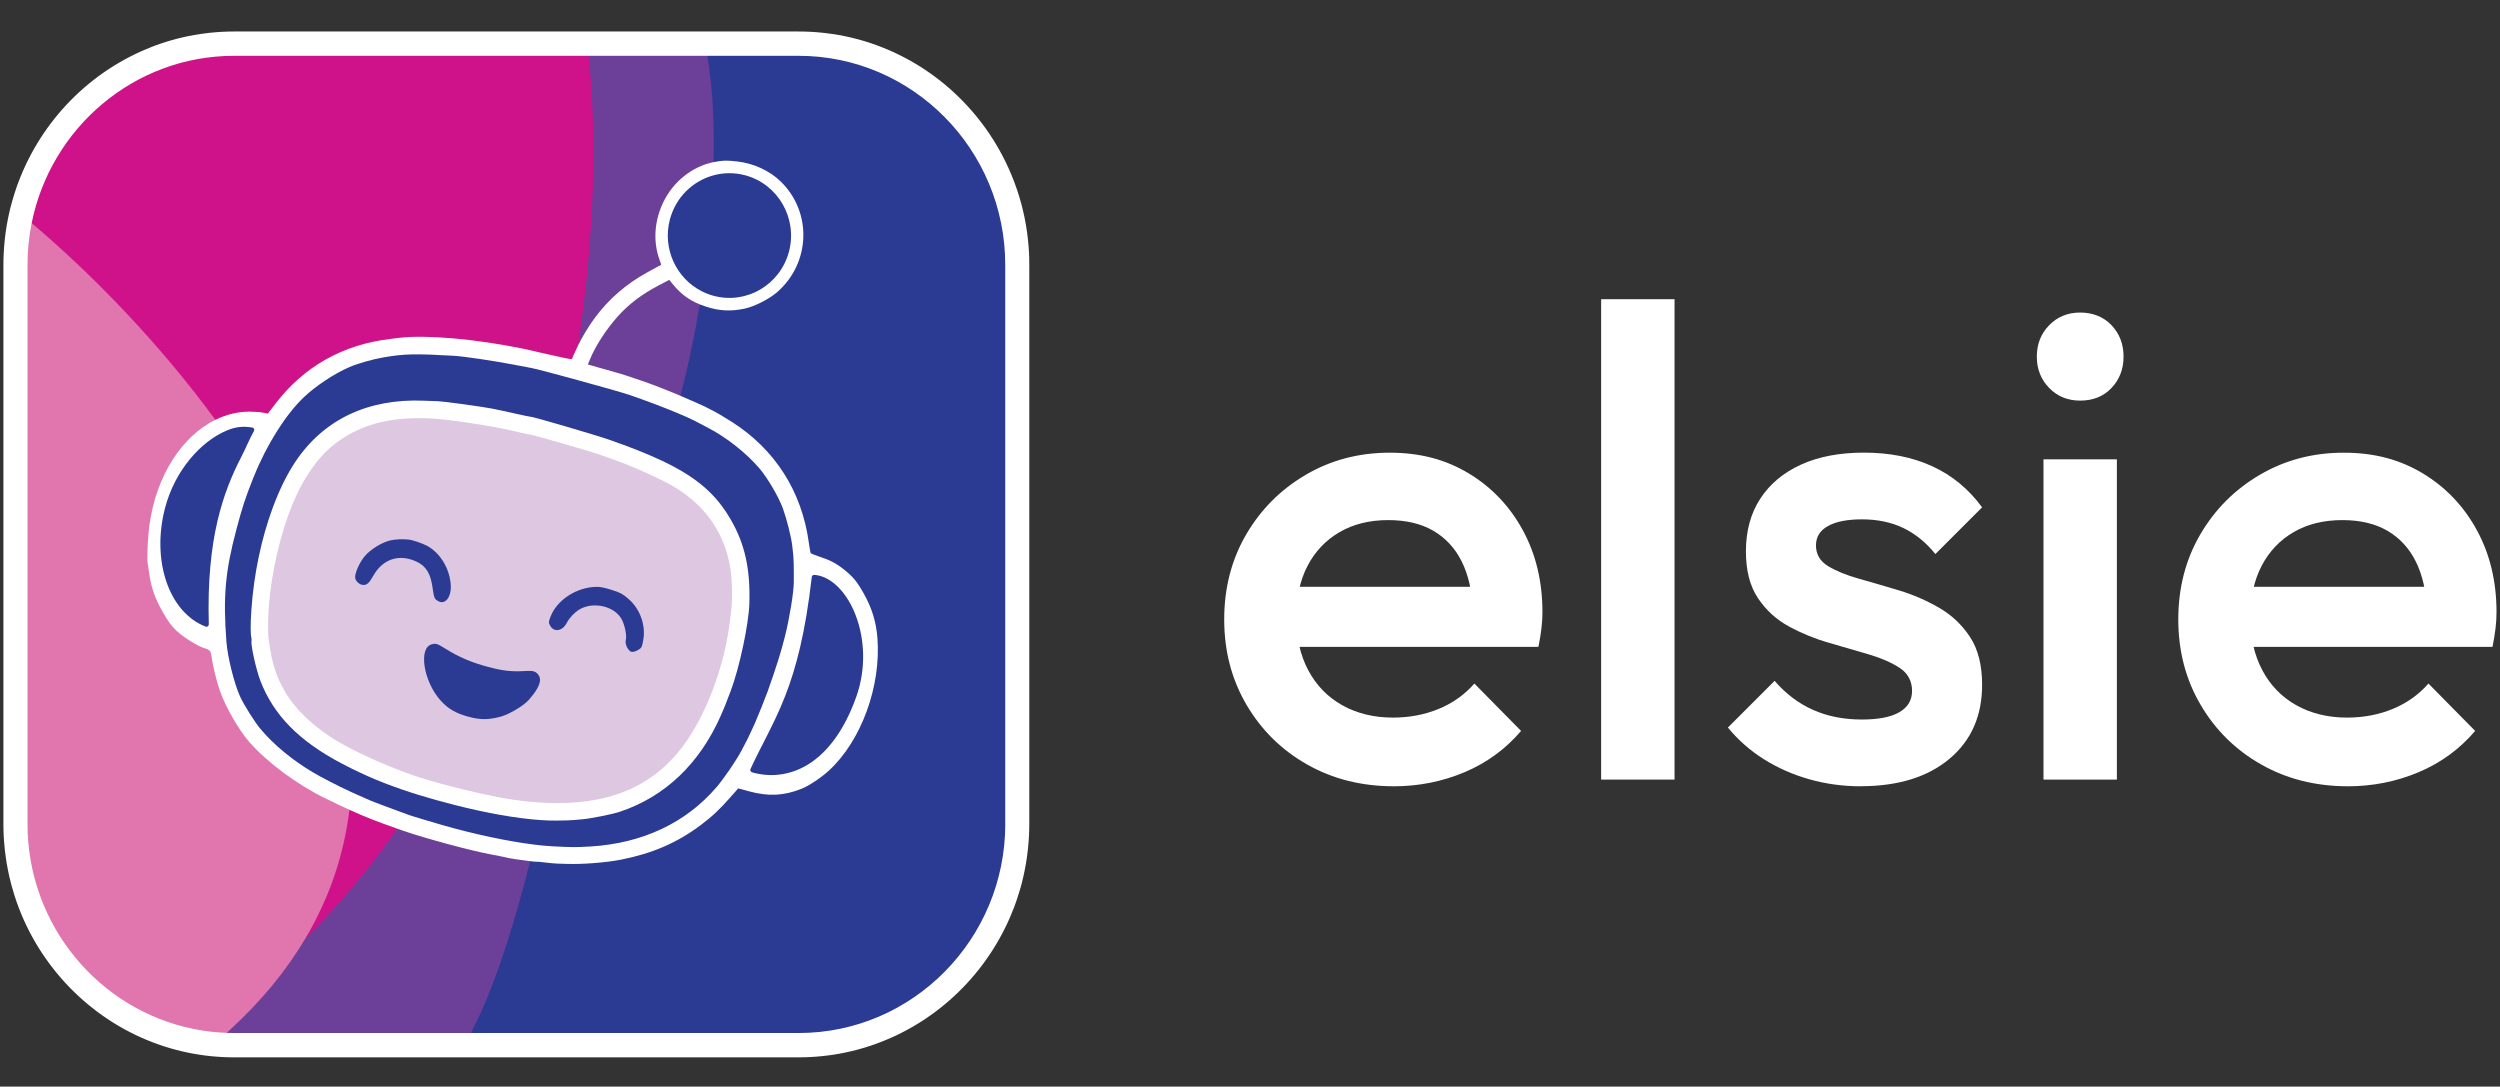
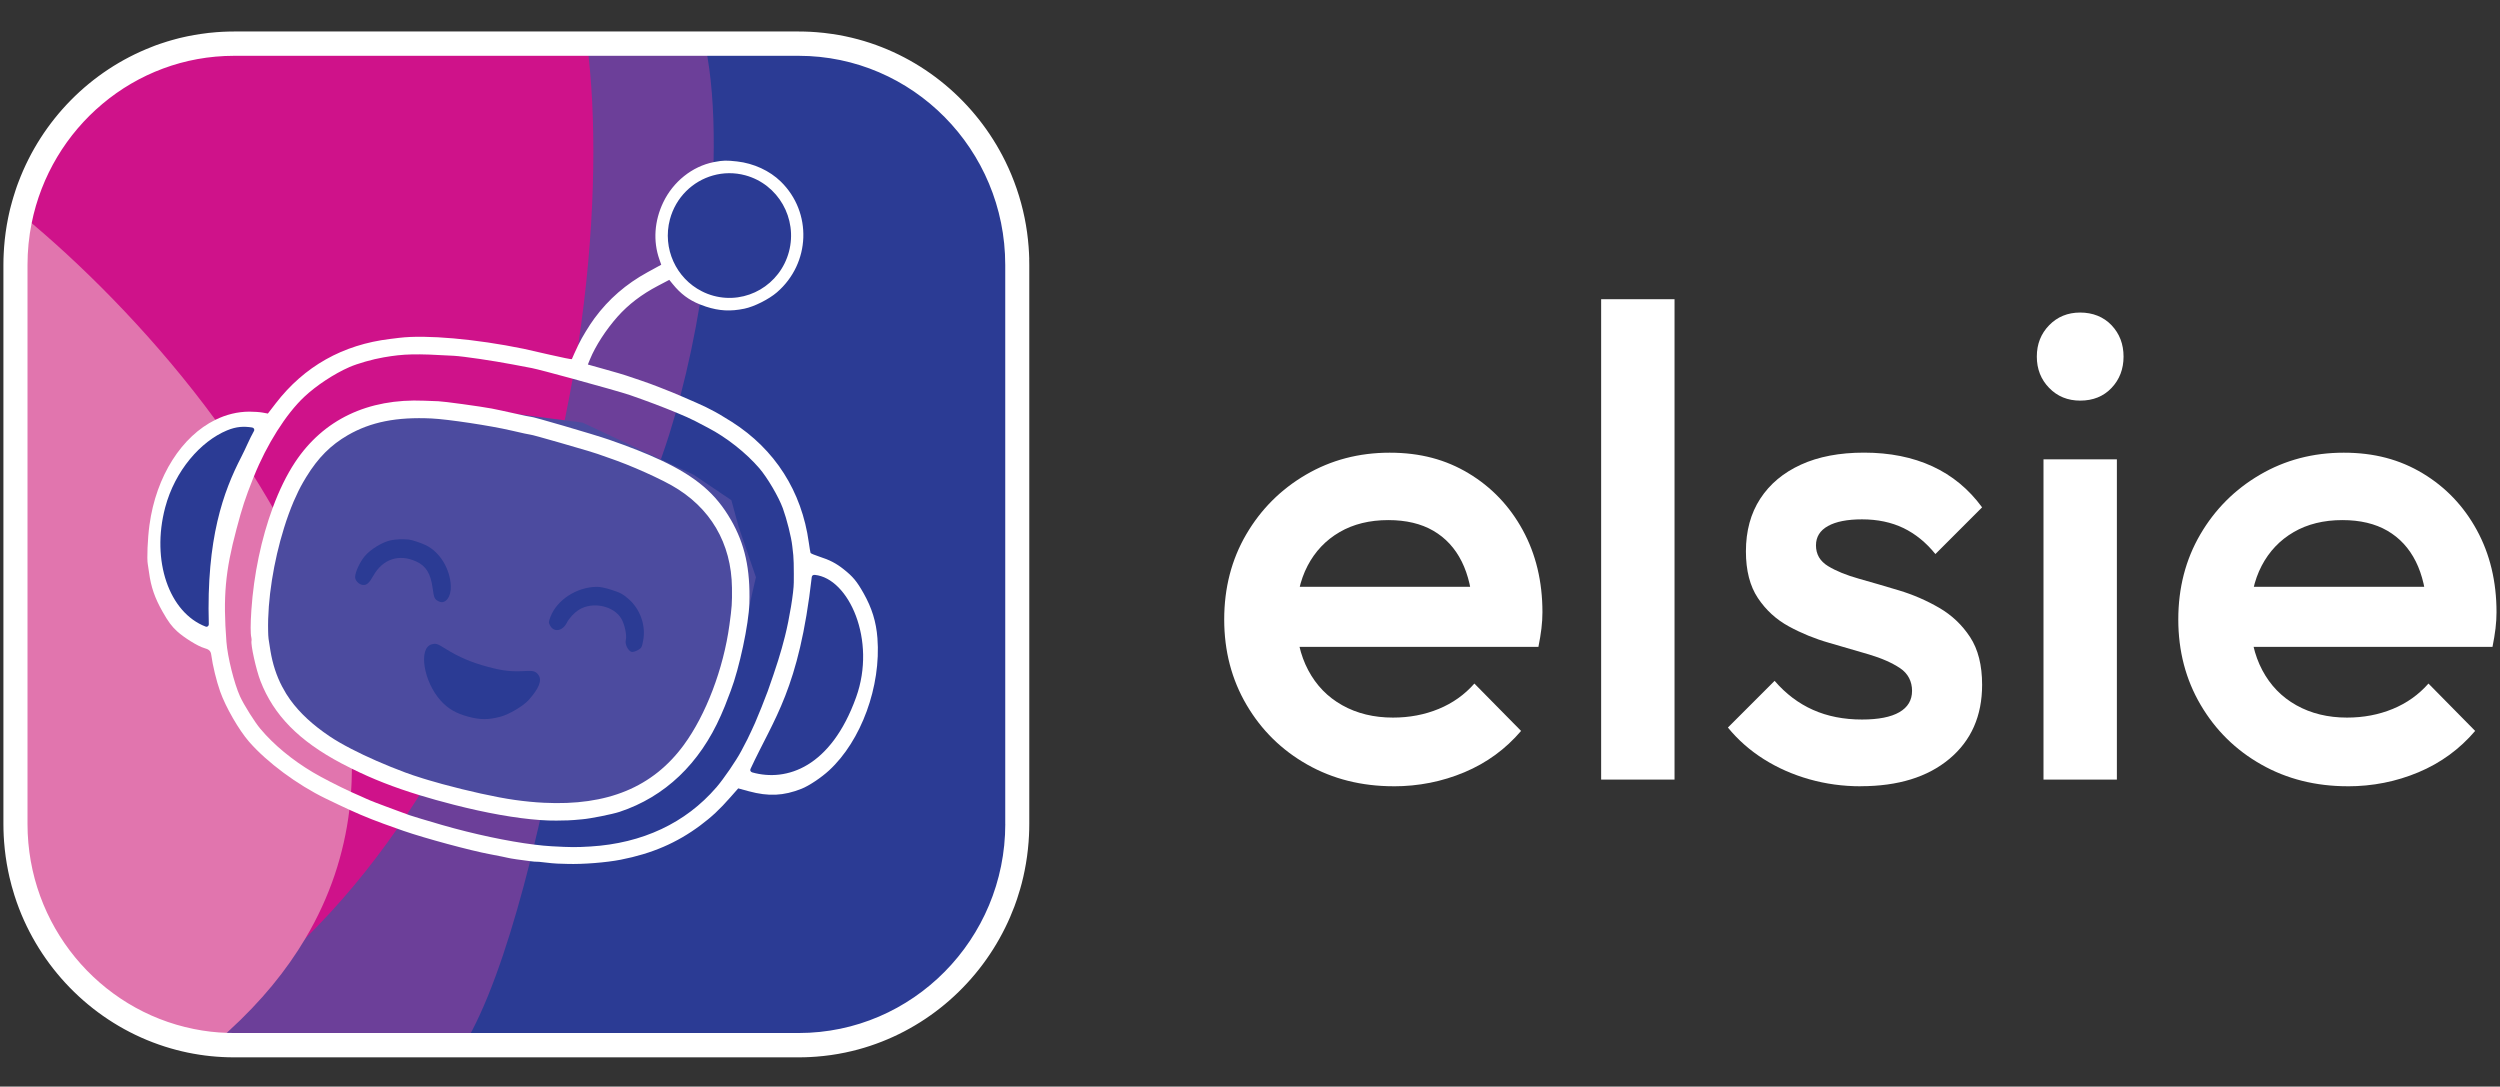
<svg xmlns="http://www.w3.org/2000/svg" width="635" height="276" viewBox="0 0 635 276" fill="none">
  <rect x="0" y="0" width="635" height="276" fill="#333333" stroke="none" />
  <path d="M260.93 67.554V209.004C260.93 209.514 260.925 210.024 260.91 210.529C260.885 211.544 260.83 212.544 260.76 213.544C260.57 216.034 260.23 218.489 259.745 220.889C259.65 221.374 259.545 221.849 259.435 222.329C259.435 222.329 259.43 222.334 259.435 222.339C259.305 222.904 259.17 223.469 259.02 224.029C258.89 224.519 258.76 225.009 258.62 225.494C258.375 226.339 258.115 227.174 257.835 228.004C257.62 228.624 257.405 229.244 257.18 229.859C256.485 231.694 255.715 233.479 254.85 235.224C247.465 250.244 233.94 261.644 217.625 266.059C216.535 266.354 215.435 266.614 214.325 266.844C211.955 267.334 209.53 267.679 207.06 267.869C206.075 267.944 205.085 267.999 204.09 268.024C203.59 268.034 203.085 268.044 202.585 268.044H59.75C59.245 268.044 58.74 268.039 58.245 268.024C57.25 267.999 56.255 267.944 55.275 267.869C54.285 267.794 53.3 267.689 52.32 267.569C52.19 267.549 52.07 267.534 51.95 267.514C51.89 267.509 51.83 267.504 51.77 267.489C51.71 267.484 51.65 267.479 51.58 267.464C51.465 267.454 51.35 267.434 51.235 267.414C51.115 267.394 51 267.379 50.885 267.359C49.92 267.209 48.965 267.039 48.015 266.844C46.05 266.444 44.125 265.939 42.24 265.339C25.85 260.119 12.565 247.789 5.965 231.914C5.75 231.404 5.545 230.889 5.345 230.364C5.14 229.829 4.945 229.289 4.75 228.749C4.555 228.184 4.365 227.619 4.185 227.054C3.7 225.509 3.265 223.934 2.905 222.344C2.91 222.339 2.905 222.334 2.905 222.334C2.795 221.854 2.69 221.379 2.595 220.894C2.11 218.494 1.77 216.044 1.58 213.549C1.505 212.554 1.45 211.549 1.43 210.534C1.42 210.029 1.41 209.519 1.41 209.009V67.554C1.41 67.044 1.415 66.534 1.43 66.029C1.44 65.574 1.46 65.119 1.485 64.669C1.51 64.114 1.54 63.569 1.58 63.019C1.77 60.524 2.11 58.069 2.595 55.669C2.67 55.304 2.745 54.949 2.825 54.594C2.905 54.239 2.99 53.879 3.07 53.524C3.1 53.394 3.13 53.274 3.165 53.144C3.215 52.934 3.27 52.734 3.325 52.529C3.335 52.474 3.35 52.419 3.37 52.364C3.38 52.314 3.395 52.264 3.415 52.214C3.425 52.144 3.445 52.074 3.47 51.999C3.475 51.954 3.49 51.914 3.505 51.869C3.535 51.754 3.57 51.629 3.6 51.504C3.62 51.449 3.635 51.389 3.65 51.324C3.7 51.144 3.755 50.969 3.81 50.789C3.835 50.689 3.865 50.584 3.895 50.489C4.09 49.864 4.285 49.239 4.485 48.624C4.505 48.574 4.515 48.534 4.535 48.484C4.62 48.219 4.71 47.969 4.795 47.709C4.855 47.554 4.91 47.394 4.965 47.244L5.055 47.004C5.075 46.959 5.085 46.919 5.105 46.874C5.14 46.769 5.185 46.664 5.225 46.559C11.135 30.899 23.44 18.424 38.895 12.414C39.035 12.354 39.18 12.299 39.325 12.244C39.37 12.224 39.41 12.214 39.455 12.194C39.535 12.164 39.615 12.134 39.69 12.104C39.84 12.049 40 11.994 40.15 11.934C40.405 11.849 40.655 11.754 40.91 11.669H40.915C40.965 11.649 41.005 11.639 41.055 11.619C41.665 11.414 42.275 11.219 42.89 11.024H42.895C42.99 10.994 43.095 10.964 43.195 10.939C43.37 10.884 43.55 10.829 43.725 10.779C43.785 10.769 43.845 10.749 43.9 10.729C44.02 10.699 44.145 10.659 44.26 10.629C44.305 10.609 44.345 10.599 44.39 10.594C44.465 10.569 44.535 10.549 44.605 10.539C44.655 10.519 44.7 10.509 44.75 10.494C44.805 10.474 44.86 10.464 44.915 10.449C45.115 10.394 45.315 10.339 45.525 10.289C45.655 10.254 45.775 10.219 45.9 10.189C46.255 10.109 46.605 10.024 46.96 9.944C47.315 9.864 47.665 9.784 48.025 9.709C49.12 9.479 50.23 9.284 51.35 9.124C51.355 9.124 51.355 9.119 51.36 9.124C52.655 8.929 53.96 8.784 55.285 8.679C56.27 8.604 57.26 8.549 58.255 8.524C58.755 8.514 59.26 8.504 59.76 8.504H202.59C203.095 8.504 203.6 8.509 204.095 8.524C205.09 8.549 206.085 8.604 207.065 8.679C208.39 8.784 209.695 8.924 210.99 9.124C210.995 9.119 210.995 9.124 211 9.124C212.12 9.284 213.23 9.479 214.325 9.709C215.435 9.944 216.535 10.199 217.625 10.494C233.945 14.909 247.47 26.319 254.85 41.334C257.055 45.819 258.715 50.629 259.745 55.664C260.23 58.064 260.57 60.514 260.76 63.014C260.835 64.009 260.89 65.014 260.91 66.019C260.92 66.524 260.93 67.034 260.93 67.544V67.554Z" fill="url(#paint0_linear_319_333)" />
  <path d="M254.85 41.343L257.39 77.393V205.313L254.85 235.218C247.465 250.238 233.94 261.638 217.625 266.053C216.535 266.348 215.435 266.608 214.325 266.838C211.955 267.328 209.53 267.673 207.06 267.863C206.075 267.938 205.085 267.993 204.09 268.018C203.59 268.028 203.085 268.038 202.585 268.038H59.75C59.245 268.038 58.74 268.033 58.245 268.018C57.25 267.993 56.255 267.938 55.275 267.863C54.285 267.788 53.3 267.683 52.32 267.563C52.19 267.543 52.07 267.528 51.95 267.508C51.89 267.503 51.83 267.498 51.77 267.483C51.71 267.478 51.65 267.473 51.58 267.458C51.465 267.448 51.35 267.428 51.235 267.408C51.115 267.388 51 267.373 50.885 267.353C49.92 267.203 48.965 267.033 48.015 266.838C46.05 266.438 44.125 265.933 42.24 265.333C25.85 260.113 12.565 247.783 5.965 231.908C5.75 231.398 5.545 230.883 5.345 230.358C5.14 229.823 4.945 229.283 4.75 228.743C4.555 228.178 4.365 227.613 4.185 227.048C3.7 225.503 3.265 223.928 2.905 222.338C2.91 222.333 2.905 222.328 2.905 222.328C2.795 221.848 2.69 221.373 2.595 220.888C2.11 218.488 1.77 216.038 1.58 213.543C1.505 212.548 1.45 211.543 1.43 210.528C1.42 210.023 1.41 209.513 1.41 209.003V67.553C1.41 67.043 1.415 66.533 1.43 66.028C1.44 65.573 1.46 65.118 1.485 64.668C1.51 64.113 1.54 63.568 1.58 63.018C1.77 60.523 2.11 58.068 2.595 55.668C2.67 55.303 2.745 54.948 2.825 54.593C2.905 54.238 2.99 53.878 3.07 53.523C3.1 53.393 3.13 53.273 3.165 53.143C3.215 52.933 3.27 52.733 3.325 52.528C3.335 52.473 3.35 52.418 3.37 52.363C3.38 52.313 3.395 52.263 3.415 52.213C3.425 52.143 3.445 52.073 3.47 51.998C3.475 51.953 3.49 51.913 3.505 51.868C3.535 51.753 3.57 51.628 3.6 51.503C3.62 51.448 3.635 51.388 3.65 51.323C3.7 51.143 3.755 50.968 3.81 50.788C3.835 50.688 3.865 50.583 3.895 50.488C4.09 49.863 4.285 49.238 4.485 48.623C4.505 48.573 4.515 48.533 4.535 48.483C4.62 48.218 4.71 47.968 4.795 47.708C4.855 47.553 4.91 47.393 4.965 47.243L5.055 47.003C5.075 46.958 5.085 46.918 5.105 46.873C5.14 46.768 5.185 46.663 5.225 46.558C11.135 30.898 23.44 18.423 38.895 12.413C39.035 12.353 39.18 12.298 39.325 12.243C39.37 12.223 39.41 12.213 39.455 12.193C39.535 12.163 39.615 12.133 39.69 12.103C39.84 12.048 40 11.993 40.15 11.933C40.405 11.848 40.655 11.753 40.91 11.668H40.915C40.965 11.648 41.005 11.638 41.055 11.618C41.665 11.413 42.275 11.218 42.89 11.023H42.895C42.99 10.993 43.095 10.963 43.195 10.938C43.37 10.883 43.55 10.828 43.725 10.778C43.785 10.768 43.845 10.748 43.9 10.728C44.02 10.698 44.145 10.658 44.26 10.628C44.305 10.608 44.345 10.598 44.39 10.593C44.465 10.568 44.535 10.548 44.605 10.538C44.655 10.518 44.7 10.508 44.75 10.493C44.805 10.473 44.86 10.463 44.915 10.448C45.115 10.393 45.315 10.338 45.525 10.288C45.655 10.253 45.775 10.218 45.9 10.188C46.255 10.108 46.605 10.023 46.96 9.943C47.315 9.863 47.665 9.783 48.025 9.708C49.12 9.478 50.23 9.283 51.35 9.123C51.355 9.123 51.355 9.118 51.36 9.123H211.005C211.005 9.123 211.01 9.123 211.015 9.123C212.135 9.283 213.245 9.478 214.34 9.708C215.45 9.943 216.55 10.198 217.64 10.493C233.96 14.908 247.485 26.318 254.865 41.333L254.85 41.343Z" fill="#2B3B94" />
  <path d="M181.228 41.189C181.208 42.149 181.178 43.114 181.143 44.094C181.138 44.249 181.133 44.409 181.123 44.569C180.768 53.849 179.823 63.859 178.278 73.999C178.188 74.569 178.098 75.149 178.003 75.729C177.918 76.259 177.833 76.794 177.743 77.324C176.453 85.124 174.813 92.949 172.818 100.539C172.443 101.954 172.058 103.354 171.668 104.744C171.133 106.614 170.578 108.469 170.003 110.299C169.698 111.259 169.393 112.204 169.078 113.144C168.663 114.399 168.238 115.639 167.798 116.869C167.368 118.104 166.918 119.324 166.448 120.529C166.383 120.714 166.313 120.894 166.243 121.069C162.013 132.039 156.878 141.749 150.828 149.094C149.678 150.494 148.493 151.819 147.273 153.044C147.188 153.659 147.103 154.279 147.013 154.914C145.088 168.494 142.053 186.234 138.158 203.904C138.048 204.379 137.943 204.844 137.843 205.319L137.168 208.309C137.033 208.894 136.893 209.484 136.763 210.069C136.418 211.564 136.058 213.059 135.698 214.544C135.358 215.954 135.013 217.354 134.658 218.749C130.398 235.639 125.388 251.324 119.848 261.899C118.638 264.204 117.403 266.274 116.148 268.049H59.758C59.253 268.049 58.748 268.044 58.253 268.029C57.258 268.004 56.263 267.949 55.283 267.874C54.293 267.799 53.308 267.694 52.328 267.574C52.198 267.554 52.078 267.539 51.958 267.519C51.898 267.514 51.838 267.509 51.778 267.494C51.718 267.489 51.658 267.484 51.588 267.469C51.473 267.459 51.358 267.439 51.243 267.419C51.123 267.399 51.008 267.384 50.893 267.364C49.928 267.214 48.973 267.044 48.023 266.849C46.058 266.449 44.133 265.944 42.248 265.344C25.858 260.124 12.573 247.794 5.973 231.919C5.758 231.409 5.553 230.894 5.353 230.369C5.148 229.834 4.953 229.294 4.758 228.754C4.563 228.189 4.373 227.624 4.193 227.059C3.708 225.514 3.273 223.939 2.913 222.349C2.918 222.344 2.913 222.339 2.913 222.339C2.803 221.859 2.698 221.384 2.603 220.899C2.118 218.499 1.778 216.049 1.588 213.554C1.513 212.559 1.458 211.554 1.438 210.539C1.428 210.034 1.418 209.524 1.418 209.014V67.554C1.418 67.044 1.423 66.534 1.438 66.029C1.448 65.574 1.468 65.119 1.493 64.669C1.518 64.114 1.548 63.569 1.588 63.019C1.778 60.524 2.118 58.069 2.603 55.669C2.678 55.304 2.753 54.949 2.833 54.594C2.913 54.239 2.998 53.879 3.078 53.524C3.108 53.394 3.138 53.274 3.173 53.144C3.223 52.934 3.278 52.734 3.333 52.529C3.343 52.474 3.358 52.419 3.378 52.364C3.388 52.314 3.403 52.264 3.423 52.214C3.433 52.144 3.453 52.074 3.478 51.999C3.483 51.954 3.498 51.914 3.513 51.869C3.543 51.754 3.578 51.629 3.608 51.504C3.628 51.449 3.643 51.389 3.658 51.324C3.708 51.144 3.763 50.969 3.818 50.789C3.843 50.689 3.873 50.584 3.903 50.489C4.098 49.864 4.293 49.239 4.493 48.624C4.513 48.574 4.523 48.534 4.543 48.484C4.628 48.219 4.718 47.969 4.803 47.709C4.863 47.554 4.918 47.394 4.973 47.244L5.063 47.004C5.083 46.959 5.093 46.919 5.113 46.874C5.148 46.769 5.193 46.664 5.233 46.559C11.143 30.899 23.448 18.424 38.903 12.414C39.043 12.354 39.188 12.299 39.333 12.244C39.378 12.224 39.418 12.214 39.463 12.194C39.543 12.164 39.623 12.134 39.698 12.104C39.848 12.049 40.008 11.994 40.158 11.934C40.413 11.849 40.663 11.754 40.918 11.669H40.923C40.973 11.649 41.013 11.639 41.063 11.619C41.673 11.414 42.283 11.219 42.898 11.024H42.903C42.998 10.994 43.103 10.964 43.203 10.939C43.378 10.884 43.558 10.829 43.733 10.779C43.793 10.769 43.853 10.749 43.908 10.729C44.028 10.699 44.153 10.659 44.268 10.629C44.313 10.609 44.353 10.599 44.398 10.594C44.473 10.569 44.543 10.549 44.613 10.539C44.663 10.519 44.708 10.509 44.758 10.494C44.813 10.474 44.868 10.464 44.923 10.449C45.123 10.394 45.323 10.339 45.533 10.289C45.663 10.254 45.783 10.219 45.908 10.189C46.263 10.109 46.613 10.024 46.968 9.944C47.323 9.864 47.673 9.784 48.033 9.709C49.128 9.479 50.238 9.284 51.358 9.124C51.363 9.124 51.363 9.119 51.368 9.124C52.663 8.929 53.968 8.784 55.293 8.679C56.278 8.604 57.268 8.549 58.263 8.524C58.763 8.514 59.268 8.504 59.768 8.504H180.338L180.233 9.119L179.503 13.424C179.578 13.829 179.648 14.234 179.723 14.654C180.963 21.949 181.473 31.069 181.243 41.179L181.228 41.189Z" fill="#6C3F99" />
  <path d="M146.852 87.689C146.427 90.499 145.967 93.329 145.462 96.189C145.232 97.494 144.992 98.804 144.737 100.119C144.382 102.014 144.012 103.914 143.617 105.824C143.457 106.594 143.302 107.369 143.132 108.144C142.857 109.459 142.567 110.784 142.277 112.109C142.247 112.214 142.222 112.324 142.197 112.434C137.957 131.269 131.932 150.639 123.732 169.329C121.897 173.499 119.957 177.644 117.902 181.734C115.112 187.299 112.102 192.779 108.877 198.144C108.877 198.149 108.872 198.154 108.867 198.164C108.102 199.444 107.322 200.714 106.527 201.979C106.087 202.669 105.657 203.359 105.212 204.039C104.612 204.974 104.002 205.904 103.382 206.829C102.567 208.059 101.742 209.279 100.897 210.489C94.012 220.404 86.267 229.769 77.587 238.334C69.157 246.679 59.832 254.269 49.562 260.879C47.177 262.424 44.742 263.904 42.252 265.334C42.247 265.339 42.242 265.339 42.232 265.339C25.842 260.119 12.557 247.789 5.957 231.914C5.742 231.404 5.537 230.889 5.337 230.364C5.132 229.829 4.937 229.289 4.742 228.749C4.547 228.184 4.357 227.619 4.177 227.054C3.692 225.509 3.257 223.934 2.897 222.344C2.902 222.339 2.897 222.334 2.897 222.334C2.787 221.854 2.682 221.379 2.587 220.894C2.102 218.494 1.762 216.044 1.572 213.549C1.497 212.554 1.442 211.549 1.422 210.534C1.412 210.029 1.402 209.519 1.402 209.009V67.554C1.402 67.044 1.407 66.534 1.422 66.029C1.432 65.574 1.452 65.119 1.477 64.669C1.502 64.114 1.532 63.569 1.572 63.019C1.762 60.524 2.102 58.069 2.587 55.669C2.662 55.304 2.737 54.949 2.817 54.594C2.897 54.239 2.982 53.879 3.062 53.524C3.092 53.394 3.122 53.274 3.157 53.144C3.207 52.934 3.262 52.734 3.317 52.529C3.327 52.474 3.342 52.419 3.362 52.364C3.372 52.314 3.387 52.264 3.407 52.214C3.417 52.144 3.437 52.074 3.462 51.999C3.467 51.954 3.482 51.914 3.497 51.869C3.527 51.754 3.562 51.629 3.592 51.504C3.612 51.449 3.627 51.389 3.642 51.324C3.692 51.144 3.747 50.969 3.802 50.789C3.827 50.689 3.857 50.584 3.887 50.489C4.082 49.864 4.277 49.239 4.477 48.624C4.497 48.574 4.507 48.534 4.527 48.484C4.612 48.219 4.702 47.969 4.787 47.709C4.847 47.554 4.902 47.394 4.957 47.244L5.047 47.004C5.067 46.959 5.077 46.919 5.097 46.874C5.132 46.769 5.177 46.664 5.217 46.559C11.127 30.899 23.432 18.424 38.887 12.414C39.027 12.354 39.172 12.299 39.317 12.244C39.362 12.224 39.402 12.214 39.447 12.194C39.527 12.164 39.607 12.134 39.682 12.104C39.832 12.049 39.992 11.994 40.142 11.934C40.397 11.849 40.647 11.754 40.902 11.669H40.907C40.957 11.649 40.997 11.639 41.047 11.619C41.657 11.414 42.267 11.219 42.882 11.024H42.887C42.982 10.994 43.087 10.964 43.187 10.939C43.362 10.884 43.542 10.829 43.717 10.779C43.777 10.769 43.837 10.749 43.892 10.729C44.012 10.699 44.137 10.659 44.252 10.629C44.297 10.609 44.337 10.599 44.382 10.594C44.457 10.569 44.527 10.549 44.597 10.539C44.647 10.519 44.692 10.509 44.742 10.494C44.797 10.474 44.852 10.464 44.907 10.449C45.107 10.394 45.307 10.339 45.517 10.289C45.647 10.254 45.767 10.219 45.892 10.189C46.247 10.109 46.597 10.024 46.952 9.944C47.307 9.864 47.657 9.784 48.017 9.709C49.112 9.479 50.222 9.284 51.342 9.124C51.347 9.124 51.347 9.119 51.352 9.124C52.647 8.929 53.952 8.784 55.277 8.679C56.262 8.604 57.252 8.549 58.247 8.524C58.747 8.514 59.252 8.504 59.752 8.504H147.257L147.522 9.119L149.402 13.424C149.452 13.829 149.492 14.244 149.537 14.654C151.547 33.184 151.182 59.104 146.857 87.679L146.852 87.689Z" fill="#CF128A" />
  <path d="M89.387 195.26C89.382 196.405 89.357 197.55 89.307 198.685C89.277 199.51 89.232 200.335 89.172 201.155C89.077 202.67 88.927 204.18 88.747 205.69C87.397 216.795 83.862 227.76 77.587 238.335C72.787 246.455 66.367 254.33 58.107 261.865C57.647 262.29 57.182 262.71 56.707 263.125C54.962 264.67 53.247 266.115 51.572 267.46C51.457 267.455 51.342 267.435 51.227 267.415C51.107 267.395 50.992 267.38 50.877 267.36C49.912 267.21 48.957 267.04 48.007 266.845C46.042 266.445 44.117 265.94 42.232 265.34C25.842 260.12 12.557 247.79 5.957 231.915C5.742 231.405 5.537 230.89 5.337 230.365C5.132 229.83 4.937 229.29 4.742 228.75C4.547 228.185 4.357 227.62 4.177 227.055C3.692 225.51 3.257 223.935 2.897 222.345C2.902 222.34 2.897 222.335 2.897 222.335C2.787 221.855 2.682 221.38 2.587 220.895C2.102 218.495 1.762 216.045 1.572 213.55C1.497 212.555 1.442 211.55 1.422 210.535C1.412 210.03 1.402 209.52 1.402 209.01V67.555C1.402 67.045 1.407 66.535 1.422 66.03C1.432 65.575 1.452 65.12 1.477 64.67L5.962 54.945C6.802 55.64 7.652 56.355 8.517 57.08C23.187 69.52 40.142 86.765 54.707 106.635C55.152 107.225 55.582 107.82 56.007 108.42C56.382 108.945 56.762 109.465 57.127 109.99C58.547 111.985 59.942 114.005 61.297 116.05C61.777 116.775 62.257 117.5 62.732 118.235C63.327 119.15 63.922 120.075 64.507 120.995C65.687 122.87 66.842 124.765 67.957 126.67C68.407 127.425 68.852 128.19 69.287 128.95C70.212 130.58 71.117 132.21 71.997 133.86C72.047 133.945 72.087 134.03 72.137 134.12C81.727 152.095 88.312 171.21 89.267 190.24C89.302 190.99 89.332 191.74 89.352 192.485C89.377 193.415 89.387 194.34 89.387 195.265V195.26Z" fill="#E175AE" />
-   <path d="M213.521 147.81L205.926 144.43L204.101 146.89L199.846 166.875L195.896 180.71L186.781 198.85L201.976 197.62L213.526 190.24L218.086 178.865L221.431 167.795L218.086 154.575L213.526 147.81H213.521Z" fill="#2B3B94" />
  <path d="M61.577 121.362L66.437 108.142V105.992L56.407 108.142L49.722 112.752L44.252 118.287L40.907 126.587L39.082 135.197V145.652L42.727 154.262L49.107 160.102L54.272 161.022L54.882 151.182L57.007 136.422L61.567 121.357L61.577 121.362Z" fill="#2B3B94" />
  <path d="M185.262 77.39C194.493 77.39 201.977 69.82 201.977 60.48C201.977 51.141 194.493 43.57 185.262 43.57C176.03 43.57 168.547 51.141 168.547 60.48C168.547 69.82 176.03 77.39 185.262 77.39Z" fill="#2B3B94" />
  <path d="M125.736 204.114L156.631 205.259L170.641 198.424L181.861 179.314L189.446 157.759L192.006 146.609L187.601 133.759L185.771 127.054L176.191 120.594L147.991 107.354L113.751 102.914H98.296L88.321 105.869L78.661 116.674L68.741 141.904L66.781 161.449L68.546 172.164L75.916 182.709L93.941 195.054L125.726 204.119L125.736 204.114Z" fill="#4C4B9F" />
-   <path d="M204.65 145.931L201.13 161.226L190.815 190.511L177.865 206.996L158.615 216.566L125.615 215.686L89.385 203.986L68.085 189.986L57.825 175.321L54.535 161.846L56.825 138.951L67.53 108.871L81.62 95.041L97.115 88.996L117.375 88.086L151.41 95.396L182.06 107.771L196.29 119.366L200.93 130.126L204.65 145.931Z" fill="#2B3B94" />
-   <path d="M141.933 109.791L119.487 104.631L104.007 103.211L90.198 106.211L79.373 114.951L72.877 126.991L68.088 140.751L66.438 165.961L74.338 182.666L90.752 193.991L132.517 206.536L149.267 206.461L163.552 201.541L175.472 191.446L181.868 179.331L188.608 150.686L184.353 135.831L178.578 125.991L163.547 116.766L141.933 109.801V109.791Z" fill="#DDC7E1" />
  <path d="M109.701 163.647C110.801 163.382 111.046 163.462 113.286 164.862C116.566 166.912 119.826 168.292 124.026 169.407C127.871 170.432 130.021 170.657 133.771 170.422C135.476 170.317 136.176 170.562 136.796 171.487C137.711 172.842 136.921 174.822 134.291 177.792C132.941 179.317 129.281 181.482 127.096 182.052C123.981 182.862 121.996 182.857 118.946 182.037C115.826 181.197 113.841 180.047 111.971 177.997C107.561 173.157 106.191 164.497 109.696 163.647H109.701Z" fill="#2B3B94" />
  <path d="M103.874 137.059C104.709 137.144 107.084 137.939 108.264 138.529C111.764 140.284 114.324 144.504 114.509 148.834C114.629 151.624 113.109 153.584 111.459 152.759C110.364 152.209 110.234 151.929 109.894 149.414C109.389 145.679 108.234 143.779 105.769 142.639C101.369 140.604 97.214 141.974 94.809 146.259C93.769 148.109 93.159 148.654 92.194 148.579C91.214 148.504 90.184 147.474 90.199 146.579C90.219 145.324 91.389 142.774 92.639 141.274C94.089 139.534 97.149 137.664 99.264 137.234C100.589 136.964 102.314 136.894 103.874 137.054V137.059Z" fill="#2B3B94" />
  <path d="M151.49 149.056C152.405 149.036 153.675 149.291 155.37 149.836C157.555 150.536 158.115 150.831 159.56 152.061C162.585 154.626 164.1 158.846 163.365 162.691C163.025 164.476 162.975 164.566 161.995 165.136C161.435 165.461 160.725 165.661 160.415 165.576C159.545 165.341 158.685 163.611 158.95 162.621C159.26 161.446 158.7 158.681 157.85 157.196C155.95 153.871 150.52 152.706 147.04 154.886C145.835 155.641 144.575 157.001 143.96 158.206C142.9 160.291 140.75 160.681 139.765 158.961C139.31 158.166 139.315 157.971 139.835 156.631C141.485 152.371 146.43 149.156 151.485 149.056H151.49Z" fill="#2B3B94" />
  <path fill-rule="evenodd" clip-rule="evenodd" d="M185.63 132.01C181.915 125.54 176.98 121.155 167.795 116.865C164.165 115.16 159.87 113.475 154.72 111.685C152.84 111.035 147.705 109.475 143.13 108.145C138.8 106.88 134.975 105.81 134.85 105.87C134.79 105.9 132.95 105.525 130.76 105.025C128.57 104.535 125.94 103.965 124.905 103.77C122.135 103.245 112.635 101.945 111.345 101.915C110.73 101.905 109.1 101.84 107.725 101.78C93.435 101.175 82.13 106.57 74.94 117.415C72.815 120.625 70.9 124.555 69.28 128.95C66.41 136.705 64.455 145.885 63.845 155.005C63.61 158.58 63.61 160.97 63.84 161.935C63.905 162.225 63.93 162.595 63.89 162.745C63.635 163.715 65.055 170.13 66.155 172.97C69.515 181.655 75.935 188.185 86.705 193.885C87.6 194.36 88.485 194.815 89.38 195.25C94.63 197.86 100.025 199.975 106.52 201.965C109.22 202.79 112.11 203.595 115.265 204.405C123.48 206.515 131.12 207.86 137.16 208.29C138.655 208.395 140.045 208.445 141.33 208.43C143.715 208.405 145.305 208.355 145.865 208.28C146.185 208.235 147.095 208.155 147.885 208.1C149.865 207.95 155.52 206.825 157.385 206.205C168.885 202.39 177.715 193.98 183.125 181.68C184 179.695 184.06 179.545 185.61 175.46C187.8 169.71 190.185 158.505 190.34 153.26C190.59 144.47 189.205 138.215 185.63 131.995V132.01ZM112.17 199.1C111.035 198.785 109.92 198.475 108.865 198.16C108.36 198.005 107.86 197.86 107.38 197.71C107.38 197.71 107.375 197.705 107.37 197.705C105.715 197.195 104.215 196.69 102.965 196.225C97.925 194.345 93.15 192.245 89.265 190.235C87.095 189.115 85.205 188.025 83.705 187.01C79.43 184.13 76.155 181.11 73.73 177.76C73.725 177.755 73.72 177.74 73.71 177.735C73.71 177.73 73.705 177.73 73.705 177.725C73.005 176.765 72.37 175.73 71.835 174.7C71.835 174.69 71.83 174.68 71.825 174.67C71.82 174.665 71.82 174.66 71.815 174.65C71.81 174.64 71.805 174.63 71.795 174.62C71.79 174.615 71.79 174.61 71.785 174.6C71.78 174.59 71.775 174.58 71.765 174.57C71.76 174.565 71.76 174.56 71.755 174.55C71.75 174.54 71.745 174.53 71.735 174.52C71.73 174.515 71.73 174.51 71.725 174.5C71.72 174.49 71.715 174.48 71.705 174.47C71.7 174.465 71.7 174.46 71.695 174.45C71.69 174.44 71.685 174.43 71.675 174.42C70.22 171.66 69.25 168.65 68.69 165.31C68.165 162.175 68.145 161.99 68.105 160.315C67.915 152.33 69.515 142.53 72.14 134.11C72.88 131.71 73.715 129.43 74.6 127.34C74.605 127.33 74.605 127.32 74.61 127.31C74.615 127.3 74.62 127.285 74.63 127.275H74.635C74.635 127.275 74.64 127.265 74.64 127.255C75.39 125.52 76.17 123.915 77 122.485C77.26 122.025 77.53 121.58 77.79 121.15C77.79 121.145 77.795 121.145 77.795 121.14C77.795 121.135 77.8 121.135 77.805 121.13C80.82 116.22 84.035 113.025 88.36 110.525C94.175 107.175 100.745 105.865 109.625 106.29C113.74 106.485 124.55 108.115 129.775 109.33C132.46 109.955 134.705 110.445 134.765 110.41C134.85 110.365 138.365 111.34 142.19 112.44C144.695 113.155 147.34 113.93 149.255 114.5H149.26C150.475 114.87 151.395 115.16 151.795 115.3C152.86 115.675 154.59 116.29 155.655 116.66C156.02 116.79 156.39 116.925 156.78 117.065C159.705 118.14 163.225 119.64 166.235 121.07C167.91 121.865 169.44 122.63 170.615 123.3C180.435 128.855 185.79 137.97 185.92 149.32C185.965 153.245 185.9 154.155 185.275 158.735C183.76 169.86 179.315 181.56 173.67 189.245C165.81 199.945 154.31 204.72 138.145 203.9C135.785 203.785 133.325 203.545 130.765 203.185C125.995 202.52 118.69 200.885 112.3 199.14C112.25 199.13 112.21 199.115 112.16 199.105L112.17 199.1Z" fill="white" />
  <path fill-rule="evenodd" clip-rule="evenodd" d="M222.866 162.073C222.551 157.938 221.461 154.418 219.336 150.658C217.641 147.653 216.651 146.463 214.286 144.588C212.361 143.063 210.756 142.233 208.046 141.358C206.921 140.993 205.951 140.583 205.881 140.443C205.821 140.303 205.626 139.123 205.441 137.823C203.656 124.803 196.836 114.113 185.871 107.148C183.591 105.703 181.876 104.698 180.511 104.028C179.966 103.758 179.411 103.468 179.276 103.393C178.916 103.183 175.296 101.583 172.821 100.528C171.851 100.108 171.051 99.773 170.706 99.643C170.006 99.373 168.516 98.788 167.401 98.333C166.281 97.878 164.151 97.103 162.661 96.603C161.166 96.113 159.541 95.558 159.046 95.383C158.556 95.203 156.161 94.503 153.736 93.828L149.316 92.588L149.861 91.253C151.251 87.863 153.926 83.733 156.871 80.418C159.616 77.333 162.961 74.778 167.131 72.588L169.996 71.083L170.896 72.188C172.866 74.613 174.936 76.178 177.751 77.313C178.241 77.518 178.756 77.698 179.296 77.878C182.676 78.983 185.531 79.138 189.061 78.408C191.571 77.893 195.296 76.018 197.351 74.243C205.876 66.863 206.336 53.953 198.336 46.133C195.506 43.358 191.426 41.483 187.226 41.008C184.486 40.708 183.736 40.718 181.486 41.138C181.401 41.158 181.316 41.168 181.231 41.188C175.821 42.278 170.971 46.143 168.456 51.413C166.206 56.123 165.861 61.248 167.471 65.853L167.956 67.243L164.471 69.148C159.001 72.148 154.601 75.968 151.016 80.823C149.656 82.668 147.826 85.673 146.931 87.533C146.906 87.583 146.881 87.633 146.856 87.688C146.261 88.928 145.296 91.063 145.246 91.228C145.221 91.313 142.671 90.803 139.576 90.088C136.481 89.368 133.526 88.698 133.011 88.593C120.891 86.098 108.231 84.983 101.416 85.808C101.021 85.858 99.976 85.978 99.096 86.093C87.051 87.543 77.281 93.048 70.021 102.468L68.041 105.043L66.716 104.798C65.986 104.663 64.466 104.558 63.336 104.558C60.331 104.568 57.421 105.298 54.711 106.633C46.236 110.783 39.656 120.833 37.961 133.373C37.491 136.828 37.276 142.008 37.541 143.313C37.601 143.588 37.741 144.543 37.861 145.433C38.346 149.073 39.326 151.898 41.266 155.323C42.771 157.978 43.571 159.048 44.991 160.358C46.741 161.963 50.286 164.158 51.796 164.578C53.091 164.933 53.521 165.333 53.651 166.298C54.026 169.073 54.976 172.973 55.916 175.633C57.326 179.623 60.676 185.428 63.281 188.418C67.856 193.653 75.486 199.308 82.666 202.798C85.061 203.958 87.001 204.883 88.751 205.683C92.746 207.508 95.746 208.673 100.901 210.478C101.431 210.663 101.976 210.858 102.546 211.058C107.896 212.913 119.491 216.053 124.456 216.973C126.661 217.393 128.706 217.803 128.991 217.888C129.466 218.038 132.681 218.503 134.656 218.738C135.501 218.843 136.116 218.898 136.201 218.873C136.316 218.838 137.311 218.923 138.421 219.068C139.521 219.208 140.956 219.338 141.606 219.358C142.256 219.378 143.386 219.408 144.116 219.433C148.016 219.558 154.001 219.088 157.681 218.363C165.606 216.813 171.926 214.088 177.846 209.678C180.781 207.488 182.771 205.633 185.536 202.488L187.511 200.248L190.191 200.978C195.201 202.338 199.041 202.158 203.601 200.343C205.491 199.593 208.591 197.528 210.591 195.683C218.771 188.133 223.811 174.323 222.866 162.063V162.073ZM170.156 55.733C171.646 50.113 175.946 46.008 181.121 44.563C183.716 43.833 186.536 43.778 189.326 44.533C197.671 46.803 202.631 55.488 200.396 63.928C198.151 72.378 189.576 77.388 181.226 75.128C180.186 74.843 179.201 74.468 178.276 73.988C171.756 70.708 168.201 63.128 170.156 55.728V55.733ZM191.091 196.193C190.691 196.083 190.441 195.713 190.616 195.338C196.621 182.393 202.956 175.023 206.186 146.568C206.231 146.158 206.586 145.978 206.986 146.023C215.581 146.908 222.686 162.558 217.451 177.113C211.071 194.868 199.821 198.648 191.086 196.193H191.091ZM53.036 158.568C53.046 158.993 52.646 159.313 52.251 159.163C42.956 155.608 38.371 142.458 41.956 128.898C44.436 119.538 50.971 112.093 57.666 109.318C60.056 108.323 61.951 108.253 64.041 108.583C64.476 108.653 64.726 109.083 64.511 109.468C63.346 111.533 62.511 113.688 61.296 116.043C56.726 124.898 52.406 136.733 53.036 158.563V158.568ZM181.941 200.003C174.156 209.043 163.171 214.203 149.996 215.008C146.326 215.228 145.066 215.223 140.166 214.953C138.821 214.878 137.316 214.738 135.691 214.533C129.016 213.703 120.306 211.863 112.226 209.528C108.281 208.383 104.586 207.273 104.026 207.063C103.866 207.008 103.641 206.923 103.381 206.823C102.711 206.573 101.766 206.228 100.951 205.933C99.821 205.523 98.496 205.033 98.011 204.843C97.521 204.658 96.366 204.223 95.451 203.878C94.541 203.533 93.511 203.108 93.171 202.943C92.826 202.773 92.206 202.493 91.786 202.318C91.001 201.988 90.116 201.593 89.171 201.158C85.836 199.613 81.841 197.568 79.471 196.163C74.206 193.033 69.581 189.208 66.171 185.163C64.696 183.418 61.946 179.038 60.956 176.863C59.481 173.598 57.801 166.873 57.511 163.003C56.636 151.568 57.211 145.098 60.066 134.398C61.571 128.738 62.241 126.698 64.306 121.463C64.366 121.308 64.426 121.148 64.501 120.998C67.746 112.913 72.656 105.143 77.271 100.808C80.351 97.913 84.861 94.943 88.771 93.233C90.791 92.348 94.666 91.238 97.436 90.768C102.646 89.868 105.491 89.803 115.251 90.368C117.686 90.503 125.181 91.608 130.271 92.578C132.406 92.983 134.576 93.398 135.091 93.493C136.151 93.698 140.591 94.863 145.461 96.198C151.586 97.873 158.391 99.788 159.981 100.343C164.106 101.768 168.346 103.373 171.671 104.748C173.751 105.608 175.466 106.373 176.571 106.948C177.421 107.398 178.901 108.168 179.846 108.663C184.561 111.118 189.496 115.018 192.871 118.938C194.906 121.308 197.766 126.168 198.841 129.108C199.836 131.838 201.001 136.458 201.236 138.678C201.341 139.643 201.456 140.703 201.496 141.028C201.576 141.643 201.646 144.068 201.631 145.758C201.631 146.303 201.626 147.288 201.621 147.953C201.616 150.438 200.516 157.148 199.376 161.643C198.351 165.728 197.241 169.238 195.016 175.538C194.471 177.083 192.336 182.413 191.781 183.618C191.646 183.903 191.211 184.868 190.796 185.768C190.086 187.323 189.816 187.858 188.306 190.713C186.986 193.208 183.841 197.798 181.941 200.013V200.003Z" fill="white" />
  <path d="M261.427 65.745C261.402 64.73 261.347 63.725 261.272 62.725C261.082 60.22 260.742 57.755 260.252 55.345C259.222 50.29 257.557 45.46 255.342 40.96C247.927 25.88 234.352 14.43 217.967 9.995C216.877 9.7 215.772 9.44 214.652 9.205C213.552 8.975 212.437 8.78 211.312 8.62C211.307 8.62 211.307 8.615 211.302 8.62C210.002 8.42 208.692 8.28 207.362 8.175C206.372 8.1 205.377 8.045 204.377 8.02C203.877 8.01 203.372 8 202.862 8H59.467C58.962 8 58.452 8.005 57.952 8.02C56.952 8.045 55.957 8.1 54.967 8.175C53.637 8.28 52.327 8.42 51.027 8.62C51.022 8.615 51.022 8.62 51.017 8.62C49.892 8.78 48.777 8.98 47.677 9.205C47.317 9.28 46.962 9.36 46.607 9.44C46.252 9.52 45.897 9.605 45.547 9.685C45.417 9.715 45.297 9.745 45.167 9.785C44.962 9.835 44.757 9.89 44.557 9.945C44.502 9.955 44.447 9.97 44.392 9.99C44.342 10 44.292 10.015 44.247 10.035C44.182 10.045 44.107 10.065 44.032 10.09C43.987 10.095 43.947 10.11 43.902 10.125C43.787 10.155 43.662 10.195 43.542 10.225C43.487 10.245 43.427 10.26 43.367 10.275C43.192 10.325 43.012 10.38 42.837 10.435C42.737 10.46 42.637 10.49 42.537 10.52H42.532C41.917 10.72 41.297 10.915 40.687 11.12C40.637 11.14 40.597 11.15 40.547 11.17H40.542C40.287 11.255 40.037 11.35 39.777 11.435C39.622 11.495 39.467 11.55 39.312 11.61C39.232 11.64 39.152 11.67 39.072 11.705C39.027 11.725 38.987 11.735 38.942 11.755C38.797 11.81 38.647 11.865 38.507 11.93C22.992 17.96 10.632 30.49 4.702 46.21C4.657 46.315 4.617 46.42 4.582 46.525C4.562 46.57 4.552 46.61 4.532 46.655L4.442 46.895C4.387 47.05 4.332 47.21 4.272 47.365C4.187 47.625 4.097 47.875 4.012 48.135C3.992 48.19 3.982 48.235 3.962 48.285C3.762 48.9 3.567 49.525 3.372 50.15C3.342 50.255 3.312 50.36 3.287 50.46C3.232 50.64 3.177 50.82 3.127 50.995C3.117 51.055 3.097 51.12 3.077 51.175C3.047 51.3 3.012 51.42 2.977 51.54C2.957 51.585 2.947 51.625 2.942 51.67C2.917 51.745 2.897 51.82 2.887 51.885C2.867 51.935 2.857 51.985 2.842 52.035C2.822 52.09 2.812 52.145 2.797 52.2C2.742 52.405 2.687 52.605 2.637 52.815C2.602 52.945 2.572 53.07 2.537 53.2C2.457 53.56 2.372 53.915 2.292 54.275C2.212 54.635 2.132 54.99 2.062 55.355C1.572 57.765 1.232 60.225 1.042 62.735C0.997 63.285 0.967 63.835 0.942 64.39C0.917 64.84 0.897 65.3 0.887 65.755C0.877 66.26 0.867 66.775 0.867 67.285V209.29C0.867 209.8 0.872 210.315 0.887 210.82C0.912 211.84 0.967 212.845 1.042 213.845C1.232 216.345 1.572 218.81 2.062 221.215C2.162 221.705 2.262 222.18 2.372 222.66C2.372 222.66 2.377 222.665 2.372 222.67C2.737 224.27 3.172 225.85 3.662 227.4C3.847 227.97 4.032 228.535 4.227 229.1C4.422 229.65 4.617 230.195 4.827 230.73C5.027 231.255 5.237 231.775 5.447 232.285C12.112 248.2 25.442 260.595 41.882 265.835C43.767 266.435 45.697 266.945 47.662 267.355C48.612 267.555 49.572 267.725 50.542 267.875C50.657 267.895 50.772 267.91 50.897 267.93C51.012 267.94 51.127 267.96 51.247 267.975C51.312 267.98 51.377 267.995 51.437 268.005C51.497 268.015 51.557 268.025 51.622 268.03C51.742 268.05 51.867 268.065 51.992 268.085C52.972 268.21 53.962 268.315 54.957 268.39C55.947 268.465 56.942 268.52 57.942 268.545C58.442 268.555 58.947 268.565 59.457 268.565H202.852C203.357 268.565 203.867 268.56 204.367 268.545C205.367 268.52 206.362 268.465 207.352 268.39C209.827 268.2 212.262 267.855 214.642 267.36C215.757 267.125 216.862 266.865 217.957 266.57C234.342 262.135 247.917 250.69 255.332 235.61C256.197 233.865 256.972 232.065 257.667 230.225C257.892 229.61 258.112 228.985 258.327 228.36C258.607 227.525 258.872 226.685 259.112 225.84C259.252 225.35 259.387 224.865 259.517 224.37C259.662 223.81 259.802 223.24 259.932 222.67C259.927 222.665 259.932 222.66 259.932 222.66C260.042 222.18 260.147 221.705 260.242 221.215C260.732 218.805 261.072 216.345 261.262 213.845C261.337 212.845 261.392 211.84 261.417 210.82C261.427 210.315 261.437 209.8 261.437 209.29V67.275C261.437 66.765 261.432 66.25 261.417 65.745H261.427ZM255.342 209.285C255.342 238.565 231.802 262.385 202.867 262.385H59.467C58.917 262.385 58.367 262.38 57.817 262.355C54.892 262.27 52.027 261.935 49.237 261.365C25.177 256.545 6.987 235.025 6.987 209.285V67.275C6.987 63.675 7.342 60.16 8.022 56.76C12.857 32.5 34.082 14.175 59.462 14.175H202.857C231.792 14.175 255.332 37.995 255.332 67.275V209.28L255.342 209.285Z" fill="white" />
  <path d="M353.989 199.709C345.854 199.709 338.539 197.874 332.044 194.199C325.544 190.529 320.404 185.469 316.624 179.034C312.839 172.594 310.949 165.364 310.949 157.344C310.949 149.324 312.814 142.119 316.539 135.739C320.269 129.359 325.324 124.299 331.704 120.574C338.084 116.844 345.174 114.984 352.974 114.984C360.774 114.984 367.234 116.739 373.054 120.239C378.869 123.744 383.449 128.544 386.779 134.644C390.109 140.744 391.779 147.694 391.779 155.489C391.779 156.844 391.694 158.229 391.524 159.639C391.354 161.054 391.099 162.604 390.759 164.299H323.989V149.049H381.099L374.149 155.149C373.919 150.179 372.964 145.999 371.269 142.609C369.574 139.219 367.174 136.624 364.069 134.814C360.959 133.009 357.149 132.104 352.629 132.104C347.884 132.104 343.759 133.119 340.259 135.154C336.754 137.189 334.044 140.044 332.124 143.714C330.204 147.389 329.244 151.764 329.244 156.849C329.244 161.934 330.259 166.399 332.294 170.239C334.329 174.079 337.209 177.049 340.939 179.134C344.669 181.224 348.959 182.269 353.819 182.269C357.999 182.269 361.869 181.534 365.429 180.064C368.989 178.599 372.009 176.449 374.494 173.624L386.354 185.654C382.399 190.289 377.599 193.789 371.949 196.159C366.299 198.529 360.309 199.719 353.984 199.719L353.989 199.709Z" fill="white" />
  <path d="M406.691 198.015V76H425.331V198.015H406.691Z" fill="white" />
  <path d="M472.612 199.714C468.092 199.714 463.742 199.119 459.562 197.934C455.382 196.749 451.537 195.054 448.037 192.849C444.532 190.644 441.482 187.964 438.887 184.799L450.752 172.934C453.577 176.214 456.822 178.669 460.497 180.304C464.167 181.944 468.317 182.759 472.952 182.759C477.132 182.759 480.297 182.139 482.442 180.894C484.587 179.654 485.662 177.844 485.662 175.469C485.662 173.094 484.647 171.064 482.612 169.709C480.577 168.354 477.952 167.194 474.732 166.234C471.512 165.274 468.122 164.284 464.562 163.269C461.002 162.254 457.612 160.869 454.392 159.119C451.172 157.369 448.547 154.969 446.512 151.919C444.477 148.869 443.462 144.914 443.462 140.054C443.462 134.859 444.677 130.394 447.107 126.664C449.537 122.934 452.982 120.054 457.442 118.019C461.902 115.984 467.242 114.969 473.457 114.969C480.007 114.969 485.797 116.129 490.827 118.444C495.852 120.759 500.062 124.234 503.452 128.864L491.592 140.729C489.217 137.794 486.507 135.589 483.457 134.119C480.407 132.654 476.902 131.914 472.952 131.914C469.222 131.914 466.342 132.479 464.307 133.609C462.272 134.739 461.257 136.379 461.257 138.524C461.257 140.784 462.272 142.534 464.307 143.779C466.342 145.024 468.967 146.094 472.187 146.999C475.407 147.904 478.797 148.894 482.357 149.964C485.917 151.039 489.307 152.504 492.527 154.369C495.747 156.234 498.372 158.719 500.407 161.824C502.442 164.934 503.457 168.969 503.457 173.939C503.457 181.849 500.687 188.119 495.152 192.749C489.617 197.384 482.102 199.699 472.612 199.699V199.714Z" fill="white" />
  <path d="M528.367 101.757C525.202 101.757 522.577 100.687 520.487 98.537C518.397 96.392 517.352 93.737 517.352 90.572C517.352 87.407 518.397 84.752 520.487 82.607C522.577 80.462 525.202 79.387 528.367 79.387C531.532 79.387 534.297 80.462 536.332 82.607C538.367 84.752 539.382 87.412 539.382 90.572C539.382 93.732 538.367 96.392 536.332 98.537C534.297 100.682 531.642 101.757 528.367 101.757ZM519.047 198.017V116.672H537.687V198.017H519.047Z" fill="white" />
  <path d="M596.325 199.709C588.19 199.709 580.875 197.874 574.38 194.199C567.88 190.529 562.74 185.469 558.96 179.034C555.175 172.594 553.285 165.364 553.285 157.344C553.285 149.324 555.15 142.119 558.875 135.739C562.605 129.359 567.66 124.299 574.04 120.574C580.42 116.844 587.51 114.984 595.31 114.984C603.11 114.984 609.57 116.739 615.39 120.239C621.205 123.744 625.785 128.544 629.115 134.644C632.445 140.744 634.115 147.694 634.115 155.489C634.115 156.844 634.03 158.229 633.86 159.639C633.69 161.054 633.435 162.604 633.095 164.299H566.325V149.049H623.435L616.485 155.149C616.255 150.179 615.3 145.999 613.605 142.609C611.91 139.219 609.51 136.624 606.405 134.814C603.295 133.009 599.485 132.104 594.965 132.104C590.22 132.104 586.095 133.119 582.595 135.154C579.09 137.189 576.38 140.044 574.46 143.714C572.54 147.389 571.58 151.764 571.58 156.849C571.58 161.934 572.595 166.399 574.63 170.239C576.665 174.079 579.545 177.049 583.275 179.134C587.005 181.224 591.295 182.269 596.155 182.269C600.335 182.269 604.205 181.534 607.765 180.064C611.325 178.599 614.345 176.449 616.83 173.624L628.69 185.654C624.735 190.289 619.935 193.789 614.285 196.159C608.635 198.529 602.645 199.719 596.32 199.719L596.325 199.709Z" fill="white" />
  <defs>
    <linearGradient id="paint0_linear_319_333" x1="131.165" y1="268.044" x2="131.165" y2="8.514" gradientUnits="userSpaceOnUse">
      <stop stop-color="#8A4E9F" />
      <stop offset="1" stop-color="#9761A8" />
    </linearGradient>
  </defs>
</svg>